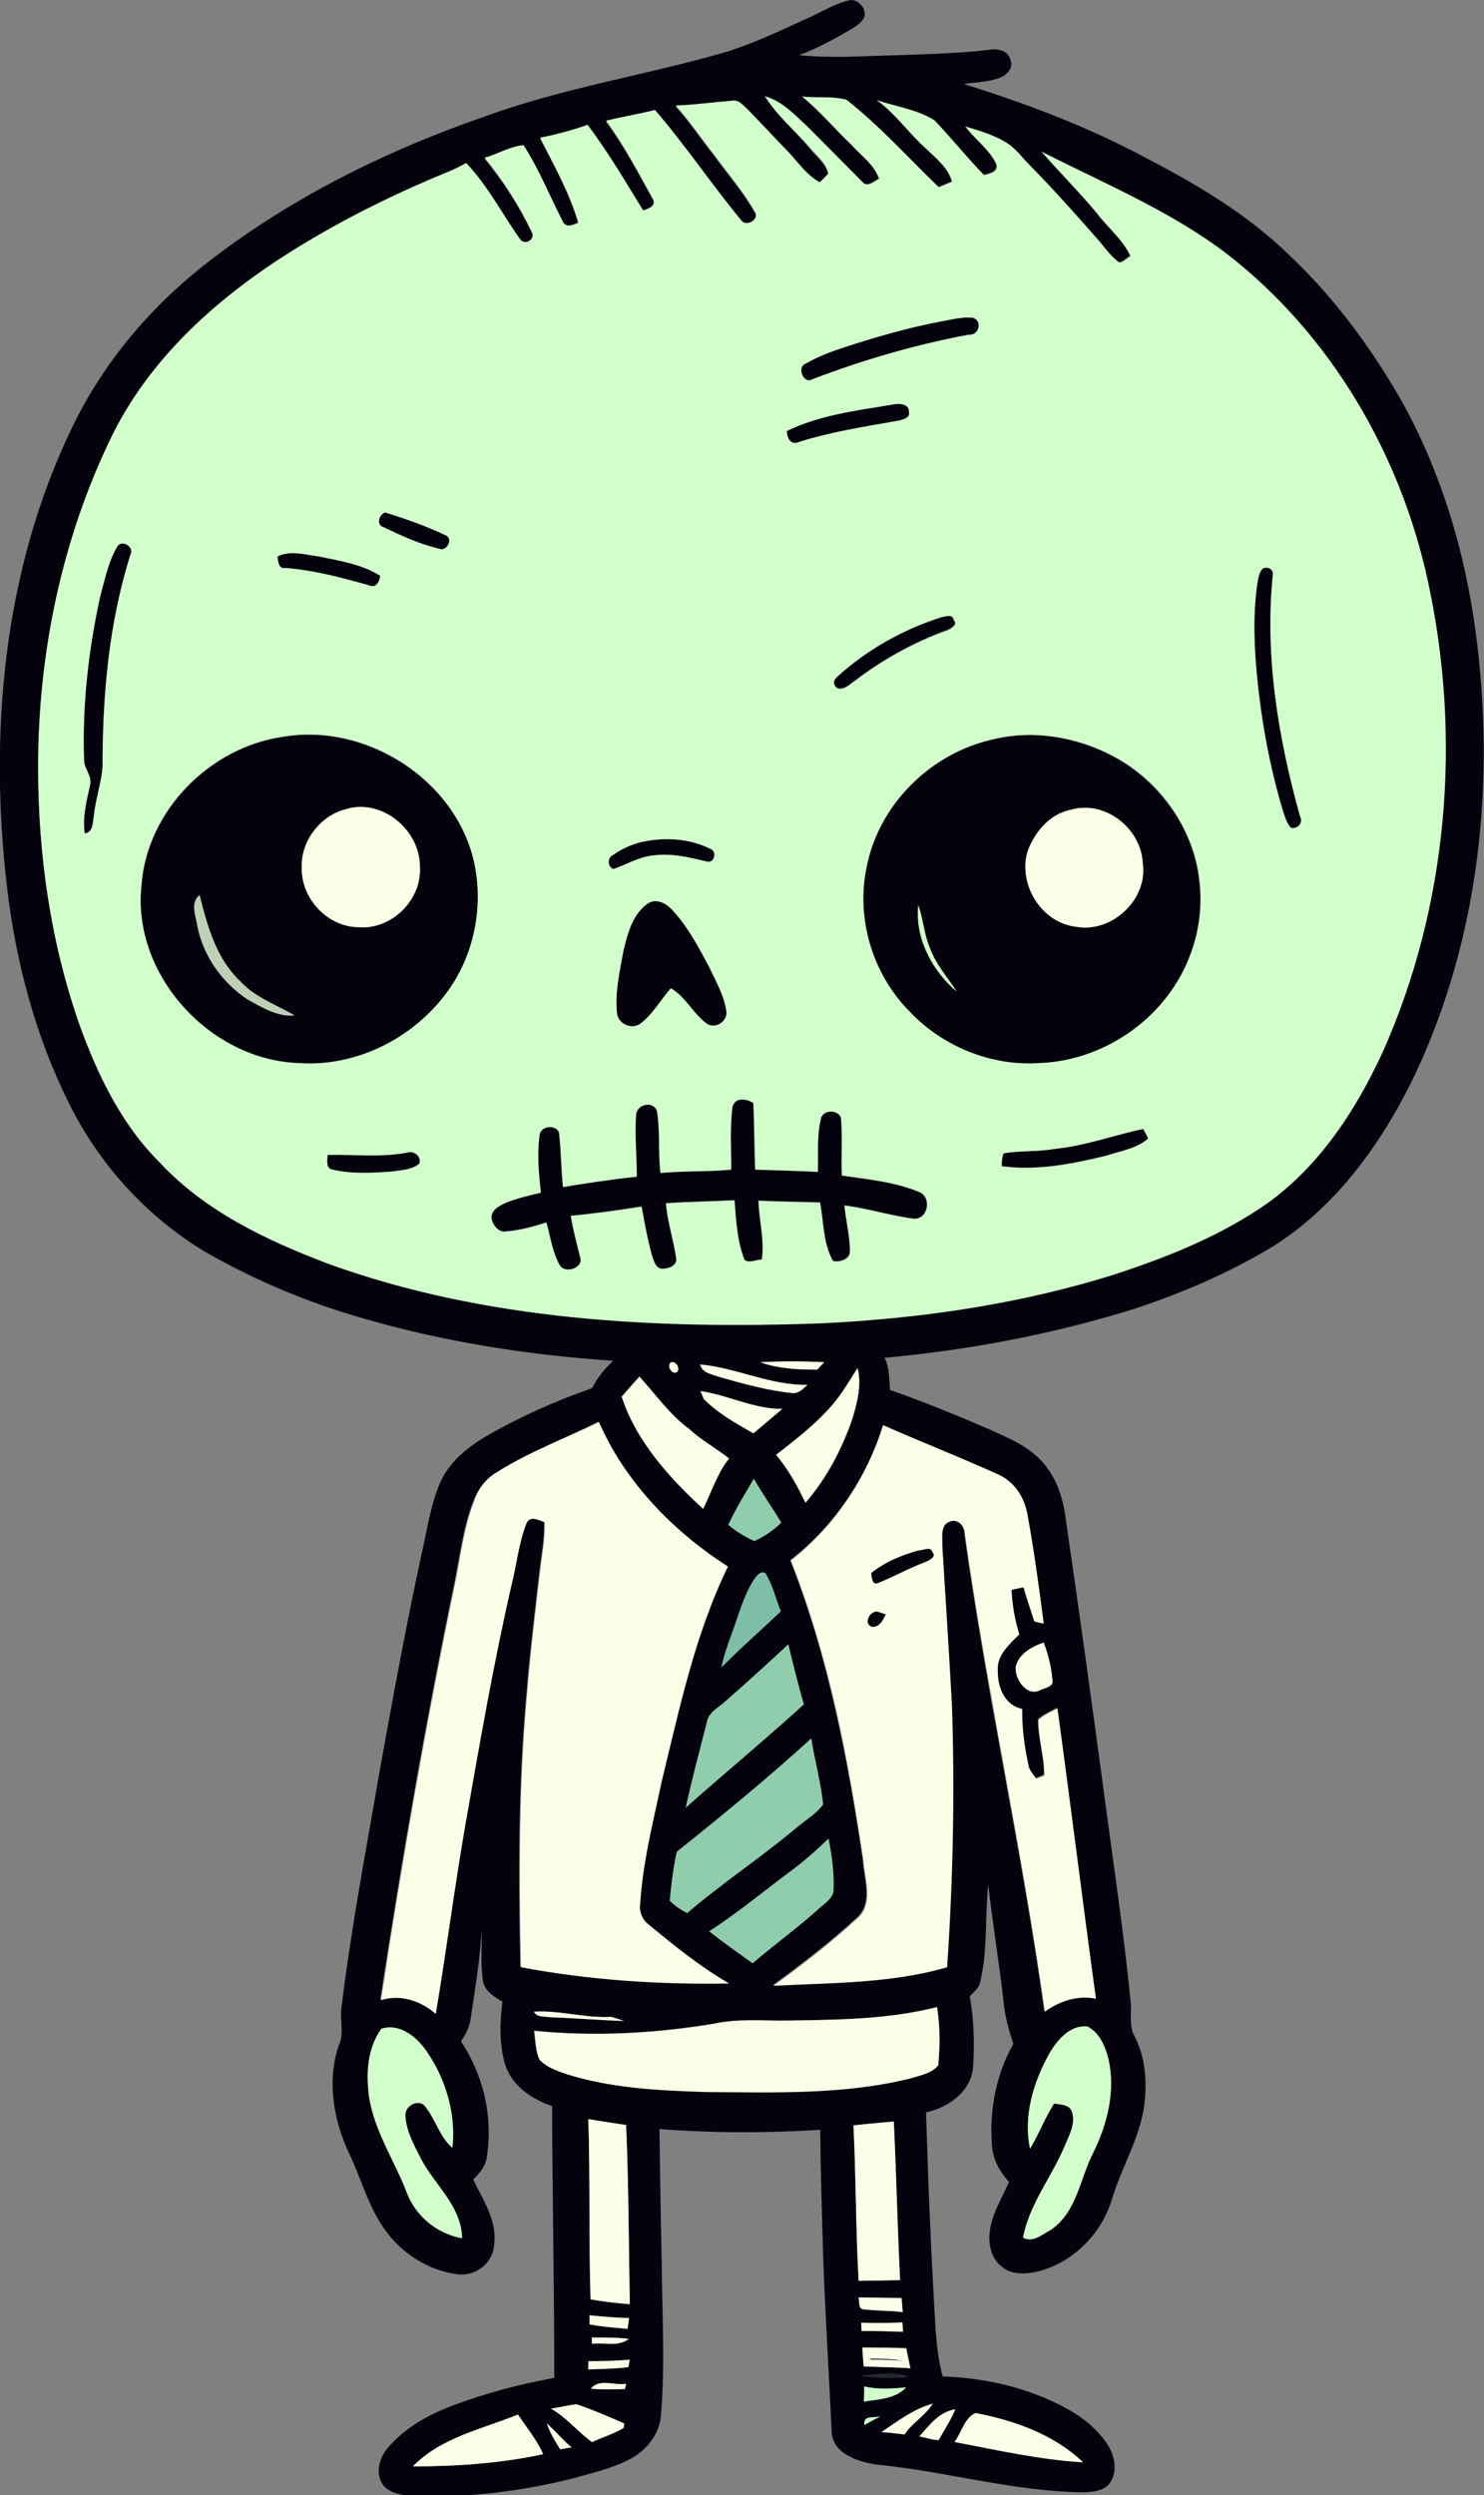
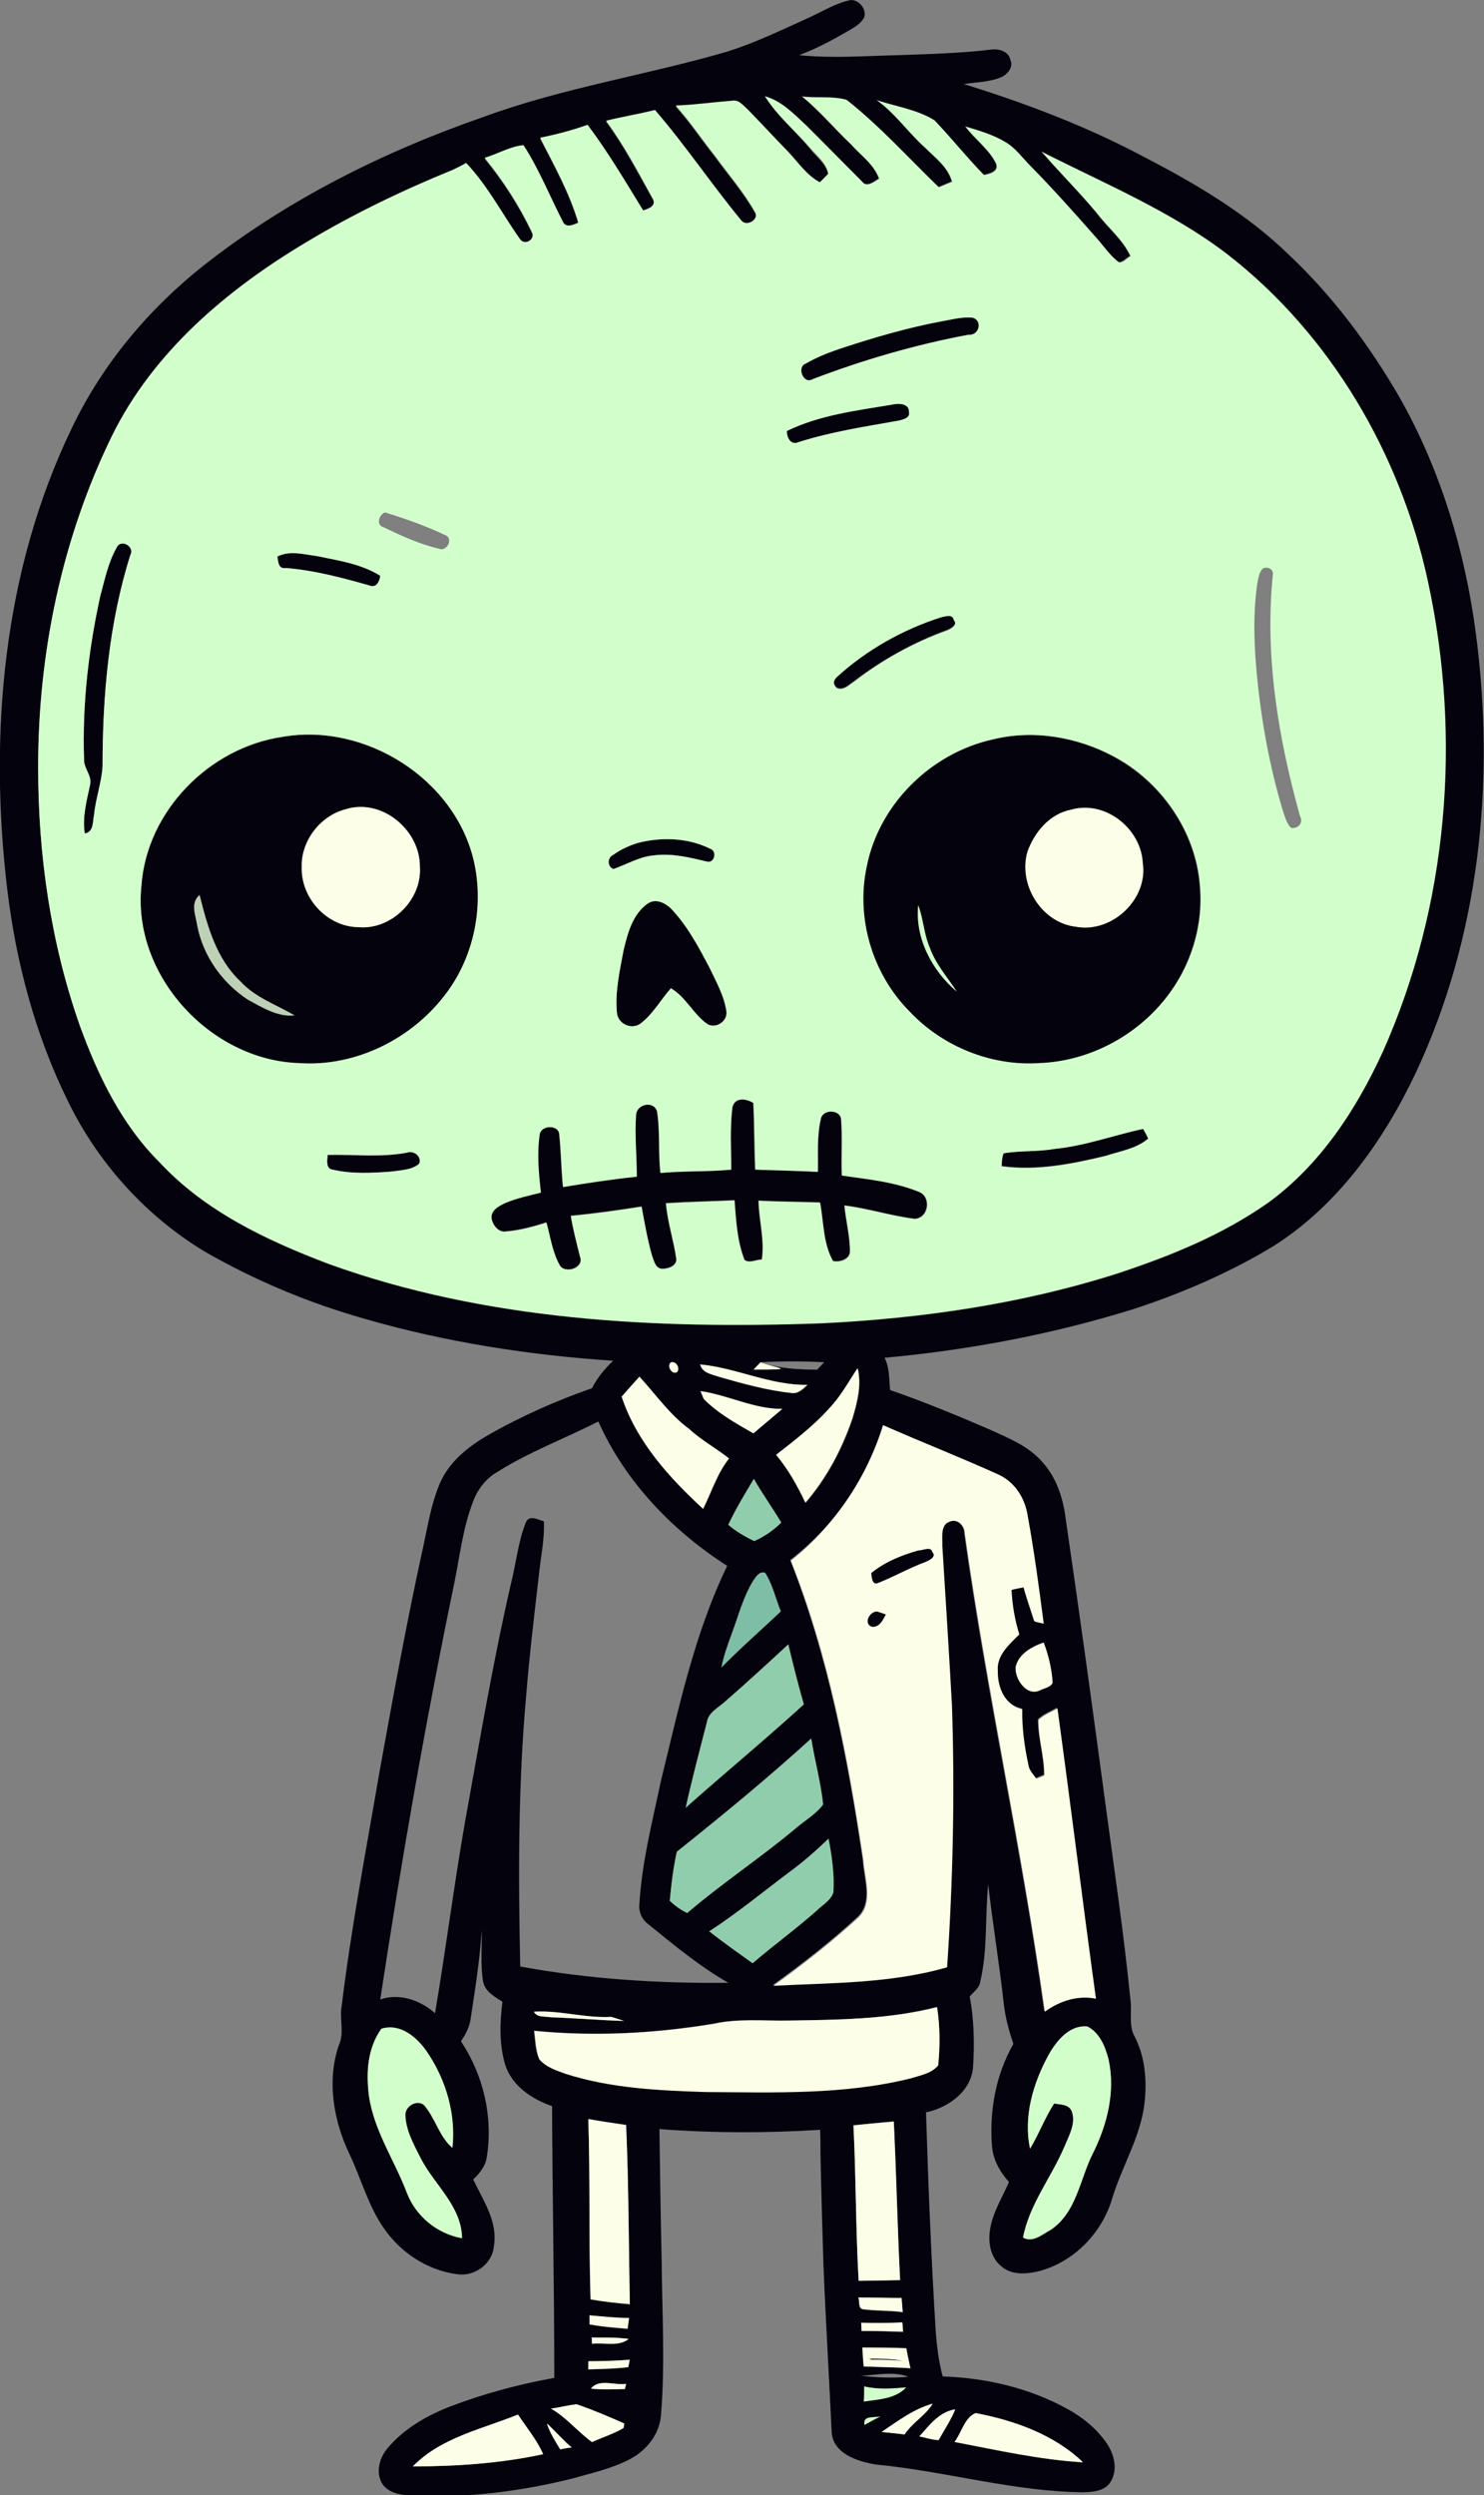
<svg xmlns="http://www.w3.org/2000/svg" version="1.1" id="Layer_1" x="0px" y="0px" viewBox="0 0 400.8 673.9" style="enable-background:new 0 0 400.8 673.9;" xml:space="preserve">
  <rect x="0" y="0" width="400.8" height="673.9" fill="#808080" stroke="none" />
  <style type="text/css">
	.st0{fill:#7EBEA7;}
	.st1{fill:#04030D;}
	.st2{fill:#D2FECC;}
	.st3{fill:#FCFEE8;}
	.st4{fill:#BED1B7;}
	.st5{fill:#90CDAC;}
	.st6{fill:#22282A;}
</style>
  <path class="st0" d="M203.4,426.9c0.7-1.1,1.9-2.8,3.4-2.1c1.9,3.2,2.8,6.9,4.2,10.4c-5.4,5.1-10.9,10-16.1,15.2  c0.6-3.2,1.7-6.2,2.8-9.2C199.4,436.4,200.7,431.4,203.4,426.9z" />
  <path class="st0" d="M235.1,646.3" />
  <g>
    <g>
      <path class="st1" d="M218.4,4.8c3.8-1.7,7.3-4,11.4-4.8c2.3,0,4.3,2.5,3.6,4.7c-0.8,1.5-2.3,2.5-3.7,3.3c-4.5,2.6-9,5.1-13.9,6.9    c8.9,0.9,17.9,0.2,26.8,0c8.3-0.3,16.7-0.5,25-1.5c2.1-0.3,4.8,0.4,5.3,2.8c0.9,2-0.9,4-2.6,4.7c-3.2,1.3-6.7,1.3-10,1.8    c16.8,5.2,33.4,11.5,48.9,19.8c13.9,7.2,27.6,15.3,38.9,26.3c11.9,11.2,21.8,24.5,30,38.7c11,19.5,17.6,41.4,20.5,63.6    c5.3,40.1,1,82-16.3,118.8c-8.7,18.3-21,35.6-38.3,46.6c-11.7,7.1-24.4,12.6-37.4,16.9c-22,6.9-44.8,11.2-67.7,13.3    c1.4,2.7,1.2,5.8,1.5,8.7c9.2,3.2,18.2,6.9,27.2,10.8c4.8,2.2,10,4.3,13.6,8.3c4,4.2,5.9,9.9,6.6,15.5c3.7,25.3,7.2,50.7,10.6,76    c2.4,18,5.1,35.9,6.9,54c0.5,3.4-0.6,7,1.2,10.1c2.8,5.5,3.3,11.9,2.6,18c-1.1,9.2-6.2,17.1-8.8,25.9    c-2.8,9.3-10.6,17.2-20.2,19.5c-3.2,0.7-7,0.9-9.6-1.4c-3-2.3-3.7-6.5-3.1-10c0.7-4.6,3.3-8.6,5.1-12.8c-2.5-2.8-4.4-6.2-4.6-10    c-0.7-9.4,1.1-19.1,5.8-27.3c-1.2-3.5-2.2-7.2-2.6-10.9c-1.2-10.8-3-21.5-4.2-32.2c-0.9,8.8-0.1,17.8-2.2,26.5    c-0.3,1.6-1.8,2.6-2.8,3.8c1.2,6.3,1.3,12.8,0.9,19.2c-0.6,6.5-6.7,10.8-12.7,12.1c0.6,19.6,1.4,39.2,2.6,58.8    c0.3,4.2,0.8,8.4,1.9,12.5c11.7,0.4,23.4,3.1,33.7,8.8c4.2,2.3,8,5.4,10.7,9.4c2,3,3,7.3,0.8,10.5c-1.6,2.3-4.6,2.5-7.2,2.6    c-18.9-0.2-37.2-5.7-56-7.5c-5-0.8-11.9-3-12-9.1c-0.7-14.9-1.6-29.9-2.2-44.8c-0.3-9.9-0.6-19.8-0.8-29.7c0-2.3,0-4.5-0.1-6.8    c-14.4,0.9-29,0.9-43.4-0.2c0.2,11.8,0.3,23.6,0.6,35.4c0.1,14,1,28.1-0.2,42c-0.4,5-3.9,9.4-8.3,11.7c-4.9,2.6-10.4,3.8-15.7,5.3    c-13.7,3.4-27.9,5.2-42,4.7c-3.1-0.2-6.7-0.3-8.9-2.8c-2.3-3-1.3-7.2,0.9-9.9c4.5-5.5,10.9-9.1,17.4-11.6c9-3.4,18.3-5.9,27.8-7.6    c0-24.5-0.5-48.9-0.6-73.4c-5.5-1.9-10.9-5.5-12.7-11.3c-1.6-5.5-1.4-11.3-0.7-16.9c-2.1-1.3-4.6-2.7-5.2-5.3    c-0.8-4.6-0.3-9.4-0.4-14c-0.5,8.1-1.8,16-3,24c-0.3,2.2-1.4,4.2-2.6,6c6,9,8.7,20.3,7,31.1c-0.3,2.5-1.9,4.5-3.7,6.2    c2.7,5.7,6.7,11.4,5.6,18c-0.4,4.8-5.2,8.3-9.9,7.6c-7.9-1-15.1-5.7-19.6-12.1c-4.4-6.1-6.3-13.6-9.5-20.3    c-4.3-9-6.2-19.8-2.9-29.4c1.6-3.4,0.1-7.2,0.8-10.8c2.6-21.2,6.6-42.1,10.2-63.1c3.6-19.9,7.2-39.7,11.5-59.4    c1.4-6.2,2.3-12.6,4.8-18.5c2.5-5.8,7.6-9.9,13-13c8.9-5.1,18.4-9.3,28.1-12.7c1.4-2.8,3.4-5.2,5.7-7.4c-22.6-1.5-45.2-5-67-11.3    c-15.2-4.3-29.8-10.4-43.5-18.3c-15.8-9.6-28.6-23.8-36.7-40.4c-8.8-17.8-14-37.3-16.4-57c-5.1-42.2-1.2-86.5,17.5-125.1    c8.2-17.1,20.7-32,35.5-43.7c22.6-17.8,48.7-30.8,75.8-40.2c21.3-7.8,43.7-11.2,65.4-17.5C203.9,11.6,211.1,8.1,218.4,4.8z     M206.6,26c3.3,5.3,8.1,9.3,12.1,14.1c1.8,2.3,4.5,4.2,5,7.1c-0.7,0.8-1.5,1.5-2.3,2.3c-3.7-1.9-5.9-5.5-8.7-8.4    c-3.6-3.7-7.1-7.5-10.7-11.2c-1.3-1.1-2.4-2.9-4.3-2.4c-5.1,0.4-10.1,1.1-15.2,1.3c3.8,4.2,6.9,8.9,10.4,13.3    c3.7,5.1,7.9,9.9,11,15.4c1.3,2-2.4,4.2-3.7,2.3c-8-9.7-15.1-20.3-23.3-29.8c-4.4,1.1-8.8,1.8-13.2,2.9    c4.8,6.5,8.6,13.8,12.5,20.8c1.3,2-0.9,3-2.5,3.4c-4.8-7.8-9.5-15.7-15-23.1c-4.2,1.5-8.5,2.6-12.8,3.5    c3.8,7.4,7.9,14.8,10.3,22.9c-1.3,0.6-3.4,1.6-4.2-0.3c-3.6-6.9-6.5-14.1-10.6-20.6c-3.6,0.3-7,2.4-10.5,3.4    c5,6.1,9.3,12.8,12.7,19.9c1.2,2.1-1.9,4-3.2,2c-4.8-6.8-8.7-14.4-14.5-20.5c-1.2,0.7-2.4,1.3-3.7,1.9    c-13.5,5.5-26.8,11.9-39.3,19.4C61.4,78.1,41.4,95,30.2,117.8c-13.5,27.7-19.9,58.7-19.9,89.4c0,23.7,3.4,47.5,11.3,69.9    c4.8,13.4,11.2,26.6,21.4,36.7c12.3,13.3,29,21.2,45.7,27.5c42.4,15.3,88.2,17.6,132.9,16c27-1.3,54-5.1,79.8-13.4    c14.3-4.6,28.5-10.3,40.8-19.1c14.1-10.3,23.9-25.3,31.1-40.9c17.6-39.5,21.3-84.7,12.2-126.8c-7.4-34.4-26.3-66.9-54.3-88.6    c-15.2-11.6-33-18.9-50-27.6c4.9,5.7,10.2,10.9,15,16.7c2.9,3.9,6.9,7,9,11.5c-1.1,0.5-1.9,1.7-3.1,1.7c-2.6-1.8-4.2-4.5-6.3-6.8    c-5.8-6.5-11.6-13-17.7-19.3c-2.1-2.2-4-4.9-6.7-6.4c-3.4-2-7.1-3.1-10.8-4.2c2.6,3.5,6.4,6.1,8.3,10c0.9,2.2-1.8,2.8-3.3,3.1    c-4.6-4.8-8.8-10-13.4-14.8c-4.7-2.9-10.3-3.6-15.5-5.4c5,3.6,8.5,8.7,13,12.8c2.8,2.7,6.2,5.2,7.3,9.2c-1.2,0.5-2.4,1-3.6,1.5    c-8.3-7.9-15.9-16.5-24.9-23.6c-3.9-1.1-8-0.4-12-0.9c4.8,3.9,8.7,8.7,13.2,12.9c2.7,3,6.3,5.4,7.6,9.3c-1.3,0.8-3.3,2.5-4.6,0.8    c-5-5-9.9-10.2-15-15.1C214.5,30.8,211.2,27.3,206.6,26z M205.4,367.9c4.8,1.7,10.2,2,15.3,2c0.5-0.5,1.4-1.5,1.9-2    C216.9,367.6,211.1,367.6,205.4,367.9z M181.1,368c-1,1,0.4,3.2,1.7,2.6C183.8,369.6,182.4,367.3,181.1,368z M189.1,368.5    c0.6,2.3,3,2.6,4.9,3.3c6.5,1.9,13,3.7,19.7,4.4c1.8,0.3,3.1-1.1,4.3-2.2C208,374.2,198.9,369.4,189.1,368.5z M224.9,379.3    c-4.5,5.2-9.9,9.4-15.2,13.7c3.2,3.9,5.7,8.3,7.9,12.9c5.7-6.6,9.9-14.5,12.7-22.8c1.3-4.3,2.5-9,1.4-13.5    C229.5,372.8,227.6,376.3,224.9,379.3z M167.9,377.2c4,12.1,12.7,21.8,22,30.3c2.3-4.6,3.8-9.6,7-13.6c-3.5-2.8-7.5-5-10.8-8    c-5.3-3.9-9-9.3-13.4-14.1C171.1,373.5,169.5,375.3,167.9,377.2z M189.2,375.7c0.2,0.5,0.6,1.5,0.8,2.1c3.8,3.9,8.7,6.6,13.4,9.3    c2.6-2.2,5.3-4.4,7.8-6.6C203.6,380.5,196.6,376.7,189.2,375.7z M134.2,397.6c-2.9,1.7-5.1,4.5-6.3,7.6    c-2.9,7.3-3.7,15.1-5.3,22.8c-7.7,37.2-14.2,74.5-19.9,112c5.2-1.8,10.8,0.2,14.8,3.7c2.9-17.2,5.1-34.5,8.1-51.7    c3.9-21.5,7.5-43,12.4-64.3c1.4-5.5,1.9-11.2,4-16.5c0.9-2.2,3.3-0.8,4.9-0.3c0.2,4.4-0.7,8.8-1.2,13.1    c-1.3,11.4-2.7,22.7-3.6,34.1c-2.2,24.3-2.1,48.7-1.6,73c18.5,3.4,37.4,4.6,56.2,4.4c-7.8-4.5-14.7-10.2-21.7-15.9    c-1.7-1.3-2.6-3.4-2.3-5.6c0.7-11.2,3.5-22.1,5.8-33c4.8-19.6,9-39.7,17.9-58.1c-14.8-9.5-27.6-22.8-34.8-39    C152.6,388.5,142.9,392.1,134.2,397.6z M238.5,384.9c-4.4,14.3-13.2,27.3-25.1,36.4c10.2,25.9,15.5,53.5,19.6,81    c0.3,5.1,2.8,11.5-1.5,15.5c-7.2,6.6-14.9,12.6-22.8,18.3c15.7-0.8,31.7-0.6,46.9-5c1.6-23.6,2.1-47.3,1.3-70.9    c-0.8-14.4-1.6-28.7-2.6-43c0.1-2.1-0.6-5.4,1.9-6.4c2.1-1,4.2,1.1,4.2,3.2c6,43.2,15.6,85.9,21.6,129.1c3.9-2.9,8.9-4.5,13.8-3.5    c-3.7-26.1-6.8-52.3-10.4-78.4c-1.7,1-3.6,1.7-5.1,3.1c0,5.1,1.7,9.9,1.6,15c-0.6,0.2-1.7,0.7-2.2,0.9c-0.8-1.1-1.8-2.2-2.1-3.6    c-1-5-1.8-10.1-1.7-15.2c-4.7-1-6.7-5.9-6.6-10.3c-0.4-4.2,3.1-7.2,5.8-9.9c-1.2-3.9-1.9-7.9-2.1-12c1.1-0.2,2.2-0.5,3.3-0.7    c0.9,3.1,2,6.1,2.9,9.2c0.6,0.2,1.9,0.5,2.5,0.6c-1.3-9.8-2.6-19.7-4.4-29.5c-0.8-4.5-3.5-8.7-7.8-10.7    C259.4,393.6,248.8,389.4,238.5,384.9z M196.7,411.8c2.1,1.8,4.5,3.2,7,4.4c2.7-1.2,5.2-2.9,7.3-5c-2.4-4-5.1-7.7-7.4-11.8    C201.2,403.5,198.7,407.5,196.7,411.8z M203.4,426.9c-2.7,4.4-4,9.5-5.8,14.3c-1.1,3-2.2,6-2.8,9.2c5.2-5.3,10.7-10.1,16.1-15.2    c-1.4-3.5-2.2-7.2-4.2-10.4C205.2,424.1,204.1,425.9,203.4,426.9z M196,459.4c-1.9,1.8-4.7,3-5.1,5.8c-1.9,7.6-4,15.3-5.7,23    c10.5-9.4,21.4-18.4,31.9-27.9c-1.5-5.4-2.9-10.8-4.2-16.2C207.3,449.3,201.7,454.5,196,459.4z M274.3,450.3    c-0.2,3.2,3.1,8.1,6.7,6.1c1.1-0.5,2.6-0.8,3.2-1.9c-0.2-3.8-1-7.4-2.4-10.9C278.7,444.7,275,446.7,274.3,450.3z M182.8,500.1    c-0.9,4.4-1.5,8.8-1.9,13.3c1.4,1.3,3,2.4,4.7,3.3c9.3-8,19.6-14.8,29.1-22.7c2.5-2.2,5.6-3.9,7.6-6.6c-0.6-6-2.2-11.8-3.2-17.8    C207.3,480.2,195.1,490.3,182.8,500.1z M213.2,505.6c-7.2,5.4-14.1,11.1-21.7,16c3.8,3,7.8,5.8,11.7,8.6    c5.7-4.9,11.8-9.3,17.4-14.3c1.6-1.5,3.8-2.7,4.4-4.9c0.3-4.8-0.4-9.7-1.3-14.4C220.4,499.8,216.9,502.9,213.2,505.6z     M212.7,545.7c-6.7,0.1-13.4-0.6-20,0.8c-16,2.7-32.3,3.5-48.5,1.9c0.3,2.6,0.3,5.3,1.4,7.7c1.8,2.1,4.6,3,7.1,3.9    c12.2,3.9,25.2,4.5,37.9,4.9c18.4,0.1,37.2,0.8,55.3-3.7c2.6-0.8,5.6-1.3,7.4-3.5c0.6-5.2,0.6-10.5-0.3-15.7    C239.9,545.4,226.2,545.5,212.7,545.7z M144.2,543.3c0.9,1.7,2.9,1.2,4.5,1.5c6.6,0.3,13.2,0.8,19.8,1c-1.1-0.4-2.3-0.7-3.4-1.1    C158,545.1,151.2,542.8,144.2,543.3z M283.3,554.8c-4.2,7.6-6.9,16.7-5.1,25.5c2.4-3.9,3.9-8.3,6.5-12.2c1.7,0.3,4.1,0.1,4.8,2.2    c1.2,3.2-0.8,6.5-2,9.4c-3.5,8.3-9.5,15.7-11.2,24.6c2.5,1.5,5.3-0.9,7.5-2.1c7-4.7,7.9-13.7,11.4-20.7c3.8-7.8,6-16.7,4.2-25.3    c-0.8-3.4-2.3-7.2-5.7-8.9C288.9,546.8,285.4,551.1,283.3,554.8z M103,547.9c-3.7,5.2-4.1,12-3.4,18.2c1.4,9.4,6.9,17.3,10.2,26    c2.5,6.4,8.2,11,14.9,12.3c-0.1-8.5-7.3-14.2-11-21.3c-1.9-3.8-4.2-7.7-4.3-12.1c0-2.3,3.1-4.1,5-2.6c3.1,3.5,4.1,8.5,7.7,11.6    c1-9-1.7-18.2-6.7-25.7C112.7,550.4,108.2,546.4,103,547.9z M158.9,572.3c0.5,16.2,0.1,32.5,0.6,48.7c3.5,0.6,7.1,1,10.6,1.3    c-0.3-16.1-0.3-32.3-1-48.4C165.7,573.4,162.3,572.9,158.9,572.3z M230.5,574c0.7,14,0.6,27.9,1.4,41.9c3.7,0,7.5,0,11.2-0.2    c-0.8-14.3-1.1-28.5-1.7-42.8C237.8,573.2,234.1,573.6,230.5,574z M231.8,620.5c0.4,1-0.1,2.7,1.1,3.2c3.6,0.5,7.3,0.3,10.9,0.8    c-0.1-1.3-0.2-2.6-0.3-3.8C239.7,620.5,235.7,620.5,231.8,620.5z M159.2,625.3c0,0.6,0,1.8,0,2.5c3.4,0.6,6.8,0.9,10.3,1.2    c0.1-0.7,0.3-2.2,0.4-2.9C166.3,626,162.8,625.7,159.2,625.3z M232.6,627.3c0,0.6,0,1.7,0.1,2.3c3.7-0.1,7.5,0.1,11.2,0.2    c0-0.8-0.1-1.7-0.2-2.5C240,627.4,236.3,627.4,232.6,627.3z M159.8,631.3c0,0.4,0,1.2,0,1.6c3.3-0.4,7.2,0.9,9.9-1.3    C166.5,631.3,163.2,631.4,159.8,631.3z M232.9,634c0.1,1.7,0.2,3.4,0.3,5.1c4.2,0.2,8.4,0.2,12.6,0.5c-0.4-1.8-0.8-3.6-1.1-5.4    C240.8,634.1,236.8,634.1,232.9,634z M158.9,637.7c0,0.5,0,1.6-0.1,2.2c3.6-0.1,7.2-0.1,10.8-0.6c0.1-0.5,0.3-1.5,0.4-2    C166.4,637.5,162.7,637.7,158.9,637.7z M232.5,641.6c4.2,0.5,8.5,0.7,12.8,0.3C241.2,640.3,236.7,641.5,232.5,641.6z M159.6,645.1    c3.1,0.3,6.1,0.2,9.2,0.1c0.1-0.4,0.3-1.1,0.3-1.4C166,644.3,161.7,642.3,159.6,645.1z M233.4,644.5c0,1.3,0,2.7,0,4    c3.9-0.6,8.5-0.7,11.4-3.8C241,645.1,237.1,645.4,233.4,644.5z M148.8,650.5c4.2,2.3,7.2,6.3,11.1,9.1c2.8-1.3,5.8-2.2,8.5-3.8    c0.1-0.3,0.2-0.9,0.2-1.2c-4.2-1.9-8.5-3.7-12.9-5.2C153.3,649.5,151.1,650.2,148.8,650.5z M238.1,656.8c2,0.2,4.1,0.4,6.2,0.6    c2.1-3.2,5.6-5,7.6-8.3C246.7,650.6,242.5,653.8,238.1,656.8z M248.3,658c1.7,0.4,3.4,1,5.2,1c1.6-2.8,3.3-5.4,4.5-8.3    C253.7,651.3,251,655,248.3,658z M111.5,666.1c11.8,0,23.6-0.8,35.2-3.3c-1.8-3.9-4.5-7.2-6.8-10.7    C130.1,656,119.1,658.3,111.5,666.1z M233.5,654.9c1.4-0.8,2.9-1.6,4.3-2.3C236.1,653,232.9,652.2,233.5,654.9z M257.8,659.5    c11.5,2.2,23,4.8,34.7,5.5c-7.8-7.5-18.5-11.3-29-13.3C260.5,652.9,259.7,657,257.8,659.5z M147.7,654.5c0.8,2.5,2.2,4.7,3.6,6.9    c1-0.2,2.1-0.3,3.1-0.5C152,659,150.1,656.6,147.7,654.5z" />
    </g>
    <path class="st1" d="M254.2,86.8c2.8-0.5,5.6-1.3,8.5-1c2.8,0.8,1.8,4.9-1.1,4.6c-14.4,2.7-28.4,6.8-42.1,12   c-2.5,1.5-4.5-3.3-1.9-4.2c3.1-1.8,6.4-3,9.8-4.2C236.3,91.1,245.2,88.5,254.2,86.8z" />
    <path class="st1" d="M240.8,109.3c1.7-0.4,4.8-0.5,4.7,2c0.3,1.6-1.7,2-2.8,2.3c-9,1.7-18.2,3-27,5.8c-2.2,0.9-3.2-1.3-3.2-3   C221.4,112.1,231.2,110.9,240.8,109.3z" />
-     <path class="st1" d="M104,138.4c5.5,1.7,11.1,3.6,16.3,6.1c2.4,0.8,0.5,4.6-1.6,3.7c-5.3-1.2-10.2-3.5-15-5.8   C101.5,141.8,102.3,139,104,138.4z" />
    <path class="st1" d="M31.5,147.9c1.1-2.5,5-0.3,3.7,2c-5.8,18.4-7.5,37.9-7.5,57.1c-0.2,4.4-1.8,8.7-2.3,13.1   c-0.4,1.8-0.1,4.6-2.5,5c-0.7-4.4,0.4-8.7,1.4-13c0.7-2.5-1.7-4.5-1.6-7c-0.5-14.8,1.2-29.7,4.4-44.2   C28.3,156.6,29.2,152,31.5,147.9z" />
    <path class="st1" d="M74.9,150.3c3.4-1.7,7.2-0.5,10.8-0.1c5.8,1.2,11.9,2.1,17,5.3c-0.2,1.5-1,3.5-3,2.6   c-7.4-2.1-14.9-4.1-22.6-4.7C75.1,153.7,75.2,151.6,74.9,150.3z" />
-     <path class="st1" d="M341.1,153.5c1.1-0.5,2.6,0,2.7,1.4c-2.3,22,1.4,44.3,7.3,65.5c0.9,1.8-0.5,3.5-2.4,3.2   c-1.3-1.3-1.7-3.2-2.3-4.9c-3.5-11.8-5.7-23.9-6.9-36c-0.8-8.2-1.1-16.4,0-24.6C339.8,156.5,339.8,154.6,341.1,153.5z" />
    <path class="st1" d="M254.2,166.7c1-0.2,3.1-0.9,3.4,0.6c1.2,1.3-0.8,2.4-1.8,2.8c-9,3.3-17.5,8-25.1,13.8   c-1.4,0.9-2.8,2.6-4.7,1.8c-1.1-1.1-1-2.1,0.1-3.1C234.1,175.4,243.8,170,254.2,166.7z" />
    <g>
      <path class="st1" d="M76.3,199c22.4-3.9,46.6,11.4,51.7,33.7c2.8,12.1,0.1,25.4-7.3,35.4c-9.1,12.4-24.5,20.2-40,19.1    c-24-0.8-45.1-23.9-42.5-48C39.7,219.1,56.6,201.9,76.3,199z M93.2,218.6c-6.7,1.8-11.9,8.5-11.7,15.5    c-0.3,8.4,6.8,16.2,15.3,16.3c8.9,0.8,17.2-7.4,16.6-16.3C113.4,224.1,103,215.5,93.2,218.6z M53.3,250.1    c1.6,8.1,6.7,15.3,13.6,19.9c3.8,2.1,8,4.7,12.6,4.3c-5-2.9-10.7-4.8-14.6-9.2c-6.5-6.1-8.9-15-11-23.3    C51.3,243.8,52.9,247.3,53.3,250.1z" />
    </g>
    <g>
      <path class="st1" d="M268.1,199.7c10.9-2.7,22.7-0.7,32.5,4.6c12.9,6.8,22.3,20.3,23.4,34.9c1,10.8-2.4,21.8-9.1,30.3    c-8.1,10.4-20.9,17.2-34.2,17.7c-13,0.9-26.2-4.5-35.2-14c-10-10.1-14.4-25.2-11.5-39.1C237.4,217.2,251.4,203.4,268.1,199.7z     M289.2,218.7c-5.6,1.2-9.8,6-11.6,11.3c-2.6,8.9,3.8,19.3,13.2,20.3c9.6,1.7,19.3-7.5,17.9-17.2    C308.2,223.7,298.3,216,289.2,218.7z M248,244.5c-1,8.8,3.7,17.7,10.4,23.3c-2.6-3.9-5.8-7.4-7.3-11.9    C249.5,252.2,249.4,248.2,248,244.5z" />
    </g>
    <path class="st1" d="M172.1,227.7c6.4-1.7,13.6-1.5,19.6,1.5c2,0.6,1.3,4-0.8,3.5c-4.7-1.1-9.4-2.3-14.2-1.7   c-4,0.3-7.4,2.5-11.1,3.7c-1.7-0.6-1.7-3.1-0.1-3.8C167.5,229.5,169.8,228.5,172.1,227.7z" />
    <path class="st1" d="M174.7,244.2c2.4-1.9,5.4-0.2,7.1,1.8c4.1,4.5,7,9.9,9.8,15.3c1.8,3.8,4,7.7,4.6,11.9c0.3,2.6-2.8,4.7-5.1,3.4   c-3.9-2.7-5.8-7.3-9.9-9.7c-2.8,3.1-4.9,7-8.3,9.6c-2.5,1.8-6.2-0.1-6.3-3.2c-0.5-5.6,0.8-11.1,1.8-16.6   C169.5,252.1,170.8,247,174.7,244.2z" />
    <path class="st1" d="M197.8,299.1c0.6-2.8,3.7-2.5,5.6-1.3c0.3,6,0.2,12,0.5,18c5.6,0.2,11.3,0.4,16.9,0.6   c0.1-4.8-0.3-9.7,0.8-14.3c0.5-2.7,5.1-2.6,5.5,0c0.4,5.1,0,10.2,0.2,15.3c7,1,14.2,1.7,20.8,4.4c3.5,1.4,2.6,7.3-1.2,7.3   c-6.3-0.8-12.5-2.8-18.9-3.6c0.4,4.2,1.5,8.3,1.5,12.5c-0.1,2.1-2.9,2.9-4.6,2.5c-2.7-4.8-2.5-10.5-3.5-15.8   c-5.5-0.2-11.1-0.2-16.6-0.5c0.1,5.3,1.7,10.6,0.9,15.9c-1.5,0-3.3,1.1-4.7,0.1c-2-5.1-2.3-10.7-2.7-16.1   c-6.2,0.3-12.4,0.4-18.5,0.8c0.4,5.1,2.1,10,2.8,15.1c0.1,1.9-2.2,2.6-3.7,2.6c-2,0-2.3-2.2-2.9-3.6c-1.3-4.3-2-8.8-2.8-13.2   c-6.3,1-12.7,1.9-19.1,2.5c0.6,3.7,1.6,7.4,2.5,11.1c1.2,2.9-3.8,4.6-5.4,2.4c-2.1-3.6-2.6-7.8-3.7-11.7c-3.5,1.1-7,2.1-10.7,2.4   c-2.1,0.4-3.7-1.6-4.1-3.4c-0.3-2.3,2-3.5,3.7-4.3c3.1-1.3,6.4-1.9,9.6-2.8c-0.6-5.3-1.1-10.6-0.3-15.9c0.7-2.5,5.3-2.5,5.3,0.4   c0.5,4.7,0.5,9.4,1,14c6.6-1.1,13.3-2.1,19.9-2.8c0-5.6-0.6-11.1-0.2-16.7c0.2-3,4.8-3.9,5.7-0.9c0.9,5.5,0.3,11.1,0.9,16.6   c6.3-0.6,12.7-0.3,19.1-0.9C197.5,310.3,197.1,304.7,197.8,299.1z" />
    <path class="st1" d="M284.7,310.3c8.2-0.8,16-3.7,24.1-5.5c0.4,0.7,1,2,1.4,2.6c-3.2,2.8-7.6,3.4-11.5,4.7   c-9.1,2.2-18.7,4.1-28.1,2.8c0-1.2,0.1-2.4,0.5-3.5C275.6,310.7,280.2,311.1,284.7,310.3z" />
    <path class="st1" d="M109.9,311.3c1.9-0.7,4.1,1,3.3,3c-2,1.7-4.9,1.8-7.4,2.1c-5.3,0.4-10.7,0.7-15.9-0.5c-2-0.2-1.6-2.7-1.4-4   C95.6,311.8,102.8,312.7,109.9,311.3z" />
    <path class="st1" d="M248.1,418.7c1.1,0,3.3-1.2,3.7,0.5c1.3,1.5-0.9,2.4-2,2.8c-4.4,1.6-8.4,3.9-12.6,5.6   c-1.7,0.8-1.8-1.7-1.9-2.7C239,421.8,243.5,420,248.1,418.7z" />
    <path class="st1" d="M235.7,439.4c-2.6-0.6-1-4.2,1.1-4.2c0.6,0.2,1.8,0.6,2.4,0.8C238.4,437.5,237.7,439.4,235.7,439.4z" />
    <path class="st1" d="M235.4,637.3c-0.2-0.1-0.6-0.3-0.9-0.3c3.1,0,6.3,0,9.4,0.6C241.1,637.4,238.2,637.2,235.4,637.3z" />
  </g>
  <g>
    <g>
      <path class="st2" d="M206.6,26c4.6,1.3,7.9,4.9,11.3,8c5,5,10,10.1,15,15.1c1.3,1.7,3.3-0.1,4.6-0.8c-1.4-3.9-5-6.3-7.6-9.3    c-4.4-4.2-8.4-9-13.2-12.9c4,0.5,8.1-0.2,12,0.9c9,7.1,16.7,15.7,24.9,23.6c1.2-0.5,2.4-1,3.6-1.5c-1.1-3.9-4.5-6.4-7.3-9.2    c-4.6-4.1-8-9.2-13-12.8c5.2,1.7,10.8,2.5,15.5,5.4c4.6,4.8,8.7,10,13.4,14.8c1.5-0.3,4.1-0.9,3.3-3.1c-1.9-3.9-5.7-6.5-8.3-10    c3.7,1.1,7.5,2.2,10.8,4.2c2.7,1.6,4.5,4.2,6.7,6.4c6.1,6.2,11.9,12.7,17.7,19.3c2.1,2.3,3.8,5,6.3,6.8c1.2,0,2.1-1.2,3.1-1.7    c-2.1-4.5-6-7.6-9-11.5c-4.8-5.8-10.1-11-15-16.7c16.9,8.6,34.8,16,50,27.6c28,21.7,46.9,54.1,54.3,88.6    c9.1,42.1,5.4,87.3-12.2,126.8c-7.2,15.7-17,30.7-31.1,40.9c-12.4,8.7-26.5,14.4-40.8,19.1c-25.8,8.2-52.8,12.1-79.8,13.4    c-44.7,1.6-90.5-0.7-132.9-16C72,335,55.3,327.1,43,313.8c-10.2-10.2-16.5-23.4-21.4-36.7c-7.9-22.4-11.3-46.2-11.3-69.9    c0-30.8,6.4-61.7,19.9-89.4C41.4,95,61.4,78.1,82.9,65.3c12.5-7.5,25.8-13.9,39.3-19.4c1.3-0.6,2.5-1.2,3.7-1.9    c5.8,6.1,9.7,13.7,14.5,20.5c1.3,2,4.4,0.1,3.2-2c-3.4-7.1-7.7-13.8-12.7-19.9c3.5-1,6.9-3.1,10.5-3.4c4.2,6.5,7.1,13.8,10.6,20.6    c0.8,1.9,2.9,0.9,4.2,0.3c-2.3-8-6.5-15.4-10.3-22.9c4.3-0.9,8.6-2,12.8-3.5c5.5,7.3,10.2,15.3,15,23.1c1.6-0.4,3.8-1.4,2.5-3.4    c-3.9-7.1-7.7-14.3-12.5-20.8c4.4-1.1,8.8-1.8,13.2-2.9c8.2,9.5,15.3,20.1,23.3,29.8c1.4,1.9,5-0.3,3.7-2.3    c-3.1-5.5-7.3-10.3-11-15.4c-3.5-4.4-6.6-9.1-10.4-13.3c5.1-0.2,10.1-0.9,15.2-1.3c1.9-0.4,3.1,1.4,4.3,2.4    c3.6,3.7,7.1,7.5,10.7,11.2c2.8,2.9,5.1,6.5,8.7,8.4c0.8-0.7,1.5-1.5,2.3-2.3c-0.5-3-3.2-4.9-5-7.1    C214.8,35.3,209.9,31.3,206.6,26z M254.2,86.8c-9.1,1.7-18,4.3-26.8,7.2c-3.4,1.1-6.7,2.4-9.8,4.2c-2.5,0.9-0.6,5.8,1.9,4.2    c13.6-5.2,27.7-9.3,42.1-12c2.8,0.3,3.9-3.8,1.1-4.6C259.9,85.5,257.1,86.3,254.2,86.8z M240.8,109.3c-9.6,1.6-19.5,2.8-28.3,7.1    c0,1.7,1,4,3.2,3c8.8-2.8,17.9-4.2,27-5.8c1.2-0.3,3.2-0.7,2.8-2.3C245.6,108.8,242.5,108.9,240.8,109.3z M104,138.4    c-1.7,0.6-2.5,3.4-0.4,4c4.8,2.3,9.8,4.6,15,5.8c2.1,0.9,4-2.9,1.6-3.7C115.1,142.1,109.6,140.1,104,138.4z M31.5,147.9    c-2.3,4-3.2,8.6-4.4,13c-3.2,14.5-4.9,29.4-4.4,44.2c-0.1,2.5,2.3,4.4,1.6,7c-0.9,4.3-2.1,8.6-1.4,13c2.5-0.4,2.1-3.2,2.5-5    c0.4-4.4,2-8.7,2.3-13.1c0-19.2,1.7-38.7,7.5-57.1C36.5,147.6,32.6,145.4,31.5,147.9z M74.9,150.3c0.3,1.4,0.2,3.4,2.2,3.1    c7.7,0.6,15.2,2.6,22.6,4.7c2,0.8,2.8-1.1,3-2.6c-5.1-3.2-11.2-4.1-17-5.3C82.1,149.7,78.3,148.6,74.9,150.3z M341.1,153.5    c-1.2,1.2-1.3,3-1.6,4.6c-1.1,8.1-0.8,16.4,0,24.6c1.2,12.2,3.4,24.3,6.9,36c0.6,1.7,1,3.6,2.3,4.9c1.9,0.3,3.4-1.4,2.4-3.2    c-5.9-21.2-9.6-43.4-7.3-65.5C343.7,153.5,342.2,153,341.1,153.5z M254.2,166.7c-10.3,3.3-20.1,8.8-28.1,16.1    c-1.1,1-1.2,2-0.1,3.1c1.9,0.7,3.3-0.9,4.7-1.8c7.6-5.9,16.1-10.6,25.1-13.8c1-0.4,3-1.5,1.8-2.8    C257.3,165.7,255.2,166.5,254.2,166.7z M76.3,199c-19.8,2.9-36.7,20-38.1,40.1c-2.6,24.1,18.5,47.2,42.5,48    c15.5,1.1,30.9-6.7,40-19.1c7.4-10,10-23.3,7.3-35.4C122.9,210.4,98.7,195.1,76.3,199z M268.1,199.7c-16.7,3.7-30.7,17.5-34,34.3    c-3,13.9,1.5,29,11.5,39.1c8.9,9.5,22.1,14.9,35.2,14c13.3-0.5,26.1-7.3,34.2-17.7c6.7-8.5,10.1-19.5,9.1-30.3    c-1.1-14.6-10.5-28.1-23.4-34.9C290.8,199,279,197,268.1,199.7z M172.1,227.7c-2.3,0.7-4.6,1.8-6.5,3.2c-1.6,0.7-1.6,3.2,0.1,3.8    c3.7-1.3,7.1-3.4,11.1-3.7c4.8-0.6,9.6,0.6,14.2,1.7c2,0.5,2.8-2.9,0.8-3.5C185.7,226.2,178.5,226,172.1,227.7z M174.7,244.2    c-3.9,2.9-5.2,7.9-6.3,12.5c-1,5.4-2.3,11-1.8,16.6c0.1,3.1,3.8,4.9,6.3,3.2c3.4-2.5,5.5-6.4,8.3-9.6c4.1,2.4,6.1,7.1,9.9,9.7    c2.3,1.3,5.4-0.8,5.1-3.4c-0.6-4.3-2.8-8.1-4.6-11.9c-2.8-5.3-5.7-10.8-9.8-15.3C180.1,244,177.1,242.3,174.7,244.2z M197.8,299.1    c-0.7,5.6-0.3,11.2-0.3,16.8c-6.3,0.6-12.7,0.3-19.1,0.9c-0.6-5.5-0.1-11.1-0.9-16.6c-0.9-3-5.5-2.1-5.7,0.9    c-0.4,5.5,0.2,11.1,0.2,16.7c-6.7,0.7-13.3,1.7-19.9,2.8c-0.5-4.7-0.5-9.4-1-14c0-2.8-4.6-2.9-5.3-0.4c-0.8,5.3-0.3,10.6,0.3,15.9    c-3.2,0.8-6.5,1.5-9.6,2.8c-1.7,0.8-4.1,2-3.7,4.3c0.4,1.9,2,3.9,4.1,3.4c3.6-0.3,7.2-1.3,10.7-2.4c1.1,3.9,1.6,8.1,3.7,11.7    c1.6,2.2,6.5,0.5,5.4-2.4c-0.9-3.7-1.9-7.4-2.5-11.1c6.4-0.6,12.8-1.5,19.1-2.5c0.8,4.4,1.6,8.9,2.8,13.2c0.6,1.5,0.9,3.6,2.9,3.6    c1.5,0,3.8-0.8,3.7-2.6c-0.7-5.1-2.4-10-2.8-15.1c6.2-0.4,12.4-0.5,18.5-0.8c0.4,5.4,0.7,11,2.7,16.1c1.3,1,3.2-0.1,4.7-0.1    c0.8-5.3-0.8-10.6-0.9-15.9c5.5,0.3,11.1,0.3,16.6,0.5c1,5.3,0.8,11,3.5,15.8c1.7,0.4,4.5-0.3,4.6-2.5c0-4.2-1.1-8.3-1.5-12.5    c6.4,0.8,12.5,2.8,18.9,3.6c3.8,0,4.8-5.9,1.2-7.3c-6.6-2.7-13.8-3.4-20.8-4.4c-0.2-5.1,0.2-10.2-0.2-15.3c-0.4-2.6-5-2.7-5.5,0    c-1.1,4.7-0.7,9.6-0.8,14.3c-5.6-0.3-11.3-0.4-16.9-0.6c-0.2-6-0.2-12-0.5-18C201.4,296.6,198.4,296.3,197.8,299.1z M284.7,310.3    c-4.5,0.8-9.2,0.4-13.7,1.2c-0.4,1.1-0.5,2.3-0.5,3.5c9.4,1.3,19-0.6,28.1-2.8c3.9-1.3,8.3-1.9,11.5-4.7c-0.3-0.7-1-2-1.4-2.6    C300.8,306.6,293,309.5,284.7,310.3z M109.9,311.3c-7.1,1.3-14.3,0.4-21.4,0.6c-0.1,1.3-0.6,3.8,1.4,4c5.2,1.2,10.6,0.9,15.9,0.5    c2.5-0.4,5.4-0.4,7.4-2.1C114,312.4,111.8,310.6,109.9,311.3z" />
    </g>
    <path class="st2" d="M248,244.5c1.4,3.7,1.5,7.7,3.1,11.4c1.6,4.5,4.8,8,7.3,11.9C251.8,262.2,247.1,253.3,248,244.5z" />
    <path class="st2" d="M283.3,554.8c2.1-3.7,5.6-8,10.4-7.5c3.3,1.7,4.8,5.5,5.7,8.9c1.9,8.6-0.3,17.5-4.2,25.3   c-3.6,7-4.4,16-11.4,20.7c-2.2,1.2-4.9,3.6-7.5,2.1c1.7-9,7.7-16.3,11.2-24.6c1.2-2.9,3.1-6.2,2-9.4c-0.7-2-3.1-1.9-4.8-2.2   c-2.5,3.9-4.1,8.2-6.5,12.2C276.3,571.5,279.1,562.4,283.3,554.8z" />
    <path class="st2" d="M103,547.9c5.2-1.6,9.8,2.4,12.5,6.5c5,7.4,7.7,16.7,6.7,25.7c-3.6-3.1-4.6-8.1-7.7-11.6c-1.9-1.5-5,0.3-5,2.6   c0.1,4.4,2.4,8.3,4.3,12.1c3.7,7,10.9,12.7,11,21.3c-6.7-1.2-12.5-5.9-14.9-12.3c-3.3-8.7-8.8-16.6-10.2-26   C98.8,559.9,99.2,553.2,103,547.9z" />
    <g>
      <path class="st2" d="M233.4,644.5c3.7,0.9,7.6,0.6,11.3,0.3c-2.9,3.1-7.5,3.2-11.4,3.8C233.4,647.2,233.4,645.9,233.4,644.5z" />
    </g>
    <path class="st2" d="M233.5,654.9c-0.5-2.7,2.6-1.8,4.3-2.3C236.3,653.3,234.9,654.1,233.5,654.9z" />
  </g>
  <g>
    <path class="st3" d="M93.2,218.6c9.8-3.2,20.3,5.5,20.2,15.5c0.6,8.9-7.7,17.1-16.6,16.3c-8.5-0.1-15.6-7.9-15.3-16.3   C81.3,227.2,86.4,220.4,93.2,218.6z" />
    <path class="st3" d="M289.2,218.7c9.2-2.7,19,5,19.4,14.4c1.5,9.7-8.2,18.9-17.9,17.2c-9.4-1-15.8-11.4-13.2-20.3   C279.4,224.7,283.5,219.8,289.2,218.7z" />
-     <path class="st3" d="M205.4,367.9c5.7-0.3,11.5-0.3,17.2,0c-0.5,0.5-1.4,1.5-1.9,2C215.6,369.9,210.2,369.7,205.4,367.9z" />
+     <path class="st3" d="M205.4,367.9c-0.5,0.5-1.4,1.5-1.9,2C215.6,369.9,210.2,369.7,205.4,367.9z" />
    <path class="st3" d="M181.1,368c1.4-0.7,2.8,1.6,1.7,2.6C181.4,371.3,180.1,369,181.1,368z" />
    <path class="st3" d="M189.1,368.5c9.8,0.9,19,5.7,29,5.5c-1.2,1.1-2.5,2.5-4.3,2.2c-6.7-0.7-13.3-2.6-19.7-4.4   C192.1,371.1,189.7,370.8,189.1,368.5z" />
    <path class="st3" d="M224.9,379.3c2.6-3,4.5-6.5,6.7-9.8c1.1,4.5-0.1,9.2-1.4,13.5c-2.8,8.3-7,16.2-12.7,22.8   c-2.2-4.6-4.6-9-7.9-12.9C215,388.7,220.5,384.5,224.9,379.3z" />
    <path class="st3" d="M167.9,377.2c1.6-1.8,3.2-3.6,4.8-5.4c4.4,4.8,8.1,10.2,13.4,14.1c3.3,3.1,7.3,5.2,10.8,8c-3.2,4-4.7,9-7,13.6   C180.7,399,171.9,389.3,167.9,377.2z" />
    <path class="st3" d="M189.2,375.7c7.5,1.1,14.4,4.9,22.1,4.8c-2.6,2.2-5.2,4.4-7.8,6.6c-4.7-2.7-9.6-5.4-13.4-9.3   C189.8,377.2,189.4,376.2,189.2,375.7z" />
-     <path class="st3" d="M134.2,397.6c8.7-5.5,18.4-9.1,27.6-13.5c7.1,16.3,20,29.5,34.8,39c-8.9,18.3-13.1,38.4-17.9,58.1   c-2.3,10.9-5.1,21.8-5.8,33c-0.3,2.2,0.6,4.3,2.3,5.6c6.9,5.7,13.9,11.4,21.7,15.9c-18.8,0.3-37.7-0.9-56.2-4.4   c-0.5-24.4-0.6-48.8,1.6-73c0.9-11.4,2.3-22.8,3.6-34.1c0.5-4.4,1.4-8.7,1.2-13.1c-1.6-0.5-3.9-1.9-4.9,0.3c-2.1,5.3-2.6,11-4,16.5   c-4.9,21.3-8.6,42.8-12.4,64.3c-3,17.2-5.2,34.5-8.1,51.7c-4-3.5-9.6-5.4-14.8-3.7c5.7-37.5,12.2-74.9,19.9-112   c1.6-7.6,2.4-15.5,5.3-22.8C129.1,402.1,131.3,399.3,134.2,397.6z" />
    <g>
      <path class="st3" d="M238.5,384.9c10.4,4.6,20.9,8.7,31.2,13.4c4.3,1.9,7,6.1,7.8,10.7c1.8,9.8,3.1,19.6,4.4,29.5    c-0.6-0.1-1.9-0.4-2.5-0.6c-1-3.1-2.1-6.1-2.9-9.2c-1.1,0.2-2.2,0.4-3.3,0.7c0.2,4.1,0.9,8.1,2.1,12c-2.7,2.7-6.2,5.7-5.8,9.9    c-0.1,4.4,1.9,9.3,6.6,10.3c-0.1,5.1,0.6,10.2,1.7,15.2c0.2,1.4,1.3,2.4,2.1,3.6c0.6-0.2,1.7-0.7,2.2-0.9c0-5-1.7-9.9-1.6-15    c1.4-1.4,3.4-2.1,5.1-3.1c3.6,26.1,6.8,52.3,10.4,78.4c-4.9-1-9.8,0.6-13.8,3.5c-6-43.2-15.5-85.9-21.6-129.1    c0-2.2-2.1-4.2-4.2-3.2c-2.5,0.9-1.8,4.3-1.9,6.4c0.9,14.3,1.8,28.7,2.6,43c0.8,23.6,0.3,47.3-1.3,70.9c-15.2,4.4-31.2,4.2-46.9,5    c7.9-5.7,15.6-11.7,22.8-18.3c4.4-4.1,1.8-10.5,1.5-15.5c-4.1-27.5-9.3-55.1-19.6-81C225.3,412.2,234.1,399.2,238.5,384.9z     M248.1,418.7c-4.6,1.3-9.1,3.1-12.8,6.1c0.1,1,0.2,3.5,1.9,2.7c4.3-1.7,8.3-4,12.6-5.6c1-0.4,3.3-1.4,2-2.8    C251.4,417.5,249.2,418.8,248.1,418.7z M235.7,439.4c2-0.1,2.8-1.9,3.6-3.4c-0.6-0.2-1.8-0.6-2.4-0.8    C234.7,435.2,233,438.8,235.7,439.4z" />
    </g>
    <path class="st3" d="M274.3,450.3c0.7-3.6,4.4-5.6,7.6-6.7c1.3,3.5,2.2,7.2,2.4,10.9c-0.6,1.2-2.1,1.4-3.2,1.9   C277.4,458.4,274.1,453.6,274.3,450.3z" />
    <path class="st3" d="M212.7,545.7c13.5-0.2,27.2-0.3,40.4-3.6c0.8,5.2,0.8,10.5,0.3,15.7c-1.8,2.2-4.9,2.7-7.4,3.5   c-18.1,4.5-36.8,3.8-55.3,3.7c-12.7-0.4-25.7-1-37.9-4.9c-2.5-0.9-5.3-1.8-7.1-3.9c-1-2.4-1-5.1-1.4-7.7   c16.2,1.6,32.5,0.7,48.5-1.9C199.3,545.1,206,545.8,212.7,545.7z" />
    <path class="st3" d="M144.2,543.3c7-0.4,13.9,1.8,20.9,1.4c1.1,0.3,2.3,0.7,3.4,1.1c-6.6-0.2-13.2-0.8-19.8-1   C147.1,544.5,145,544.9,144.2,543.3z" />
    <path class="st3" d="M158.9,572.3c3.4,0.6,6.8,1.1,10.2,1.6c0.7,16.1,0.7,32.3,1,48.4c-3.6-0.3-7.1-0.7-10.6-1.3   C159,604.8,159.4,588.6,158.9,572.3z" />
    <path class="st3" d="M230.5,574c3.6-0.4,7.3-0.7,10.9-1c0.7,14.3,1,28.5,1.7,42.8c-3.7,0.1-7.5,0.1-11.2,0.2   C231.1,601.9,231.2,587.9,230.5,574z" />
    <path class="st3" d="M231.8,620.5c3.9,0,7.8,0.1,11.7,0.1c0.1,1.3,0.2,2.5,0.3,3.8c-3.6-0.5-7.3-0.3-10.9-0.8   C231.7,623.2,232.3,621.4,231.8,620.5z" />
    <path class="st3" d="M159.2,625.3c3.5,0.3,7.1,0.7,10.7,0.7c-0.1,0.7-0.3,2.2-0.4,2.9c-3.4-0.3-6.9-0.5-10.3-1.2   C159.3,627.2,159.2,625.9,159.2,625.3z" />
    <path class="st3" d="M232.6,627.3c3.7,0.1,7.4,0.1,11.1-0.1c0.1,0.8,0.1,1.7,0.2,2.5c-3.7-0.1-7.5-0.2-11.2-0.2   C232.7,629.1,232.6,627.9,232.6,627.3z" />
    <path class="st3" d="M159.8,631.3c3.3,0,6.7-0.1,10,0.4c-2.8,2.2-6.7,0.9-9.9,1.3C159.9,632.6,159.9,631.7,159.8,631.3z" />
    <g>
      <path class="st3" d="M232.9,634c4,0,7.9,0,11.9,0.2c0.3,1.8,0.7,3.6,1.1,5.4c-4.2-0.3-8.4-0.3-12.6-0.5    C233.1,637.4,233,635.7,232.9,634z M235.4,637.3c2.8-0.1,5.7,0.1,8.5,0.3c-3.1-0.6-6.2-0.6-9.4-0.6    C234.7,637,235.2,637.2,235.4,637.3z" />
    </g>
    <path class="st3" d="M158.9,637.7c3.7,0,7.4-0.1,11.2-0.4c-0.1,0.5-0.3,1.5-0.4,2c-3.6,0.4-7.2,0.5-10.8,0.6   C158.9,639.3,158.9,638.2,158.9,637.7z" />
    <path class="st3" d="M159.6,645.1c2.2-2.8,6.5-0.8,9.5-1.3c-0.1,0.4-0.3,1.1-0.3,1.4C165.7,645.3,162.6,645.4,159.6,645.1z" />
    <path class="st3" d="M148.8,650.5c2.3-0.3,4.6-0.9,6.9-1.2c4.4,1.5,8.6,3.3,12.9,5.2c0,0.3-0.2,0.9-0.2,1.2   c-2.7,1.6-5.7,2.5-8.5,3.8C156,656.7,152.9,652.8,148.8,650.5z" />
    <path class="st3" d="M238.1,656.8c4.4-2.9,8.6-6.2,13.8-7.6c-2,3.2-5.5,5.1-7.6,8.3C242.2,657.2,240.1,657,238.1,656.8z" />
    <path class="st3" d="M248.3,658c2.7-3,5.4-6.7,9.7-7.3c-1.2,2.9-3,5.6-4.5,8.3C251.7,658.9,250,658.3,248.3,658z" />
    <path class="st3" d="M111.5,666.1c7.6-7.8,18.6-10,28.4-14c2.3,3.5,5.1,6.8,6.8,10.7C135.1,665.3,123.3,666.1,111.5,666.1z" />
    <path class="st3" d="M257.8,659.5c1.9-2.5,2.7-6.6,5.7-7.8c10.5,2,21.2,5.8,29,13.3C280.8,664.3,269.3,661.7,257.8,659.5z" />
    <path class="st3" d="M147.7,654.5c2.3,2.1,4.3,4.5,6.7,6.5c-1,0.1-2.1,0.3-3.1,0.5C149.9,659.2,148.5,657,147.7,654.5z" />
  </g>
  <g>
    <path class="st4" d="M53.3,250.1c-0.4-2.8-2-6.2,0.6-8.4c2.1,8.4,4.5,17.2,11,23.3c4,4.4,9.7,6.3,14.6,9.2   c-4.6,0.4-8.7-2.2-12.6-4.3C60,265.4,54.9,258.2,53.3,250.1z" />
  </g>
  <g>
    <path class="st5" d="M196.7,411.8c2-4.3,4.5-8.4,6.9-12.4c2.3,4,5,7.8,7.4,11.8c-2.1,2.1-4.6,3.8-7.3,5   C201.2,415,198.8,413.6,196.7,411.8z" />
    <path class="st5" d="M196,459.4c5.7-5,11.3-10.1,16.9-15.3c1.3,5.4,2.6,10.8,4.2,16.2c-10.4,9.5-21.3,18.5-31.9,27.9   c1.7-7.7,3.7-15.3,5.7-23C191.3,462.4,194.1,461.2,196,459.4z" />
    <path class="st5" d="M182.8,500.1c12.4-9.9,24.6-19.9,36.3-30.6c0.9,5.9,2.6,11.8,3.2,17.8c-2,2.7-5.1,4.4-7.6,6.6   c-9.4,7.9-19.7,14.7-29.1,22.7c-1.8-0.8-3.3-1.9-4.7-3.3C181.3,509,181.8,504.5,182.8,500.1z" />
    <path class="st5" d="M213.2,505.6c3.7-2.7,7.2-5.8,10.6-9c0.9,4.7,1.6,9.6,1.3,14.4c-0.6,2.2-2.9,3.4-4.4,4.9   c-5.6,5-11.7,9.4-17.4,14.3c-3.9-2.8-7.9-5.6-11.7-8.6C199.1,516.7,206,511,213.2,505.6z" />
  </g>
  <g>
-     <path class="st6" d="M232.5,641.6c4.2-0.1,8.7-1.3,12.8,0.3C241,642.3,236.7,642,232.5,641.6z" />
-   </g>
+     </g>
</svg>